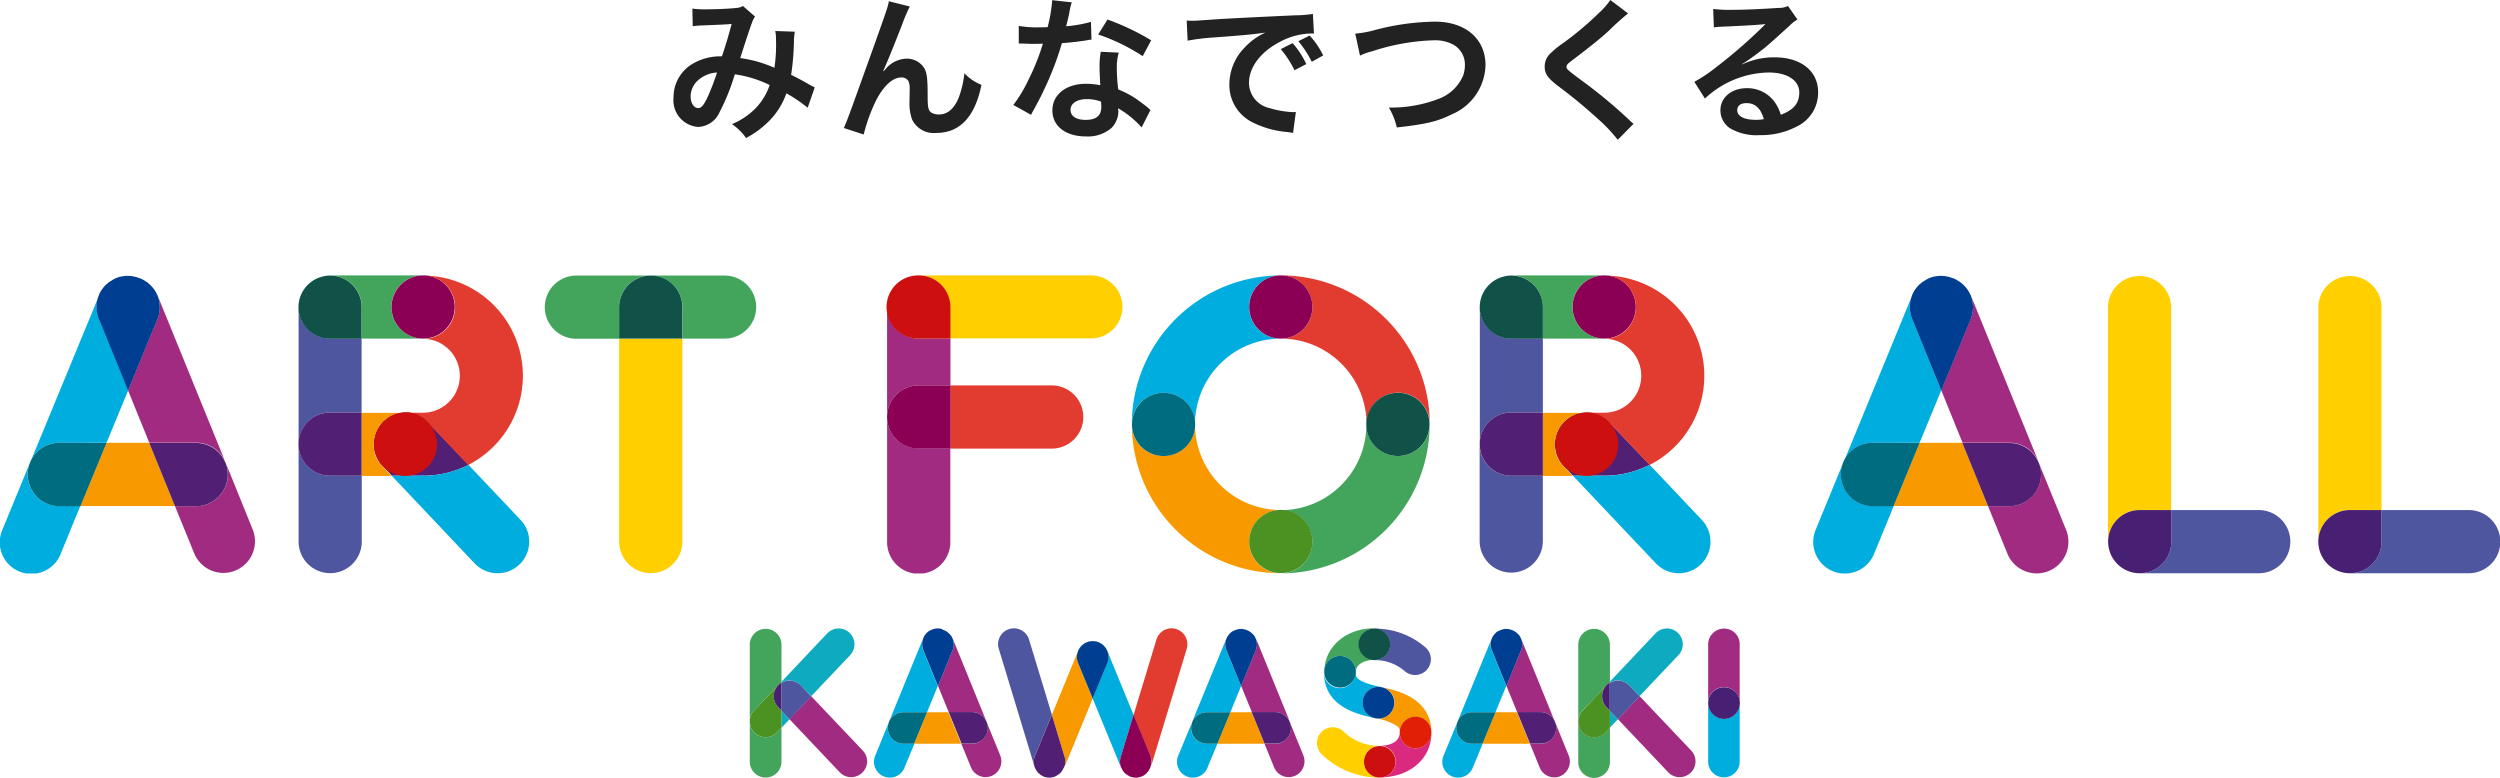
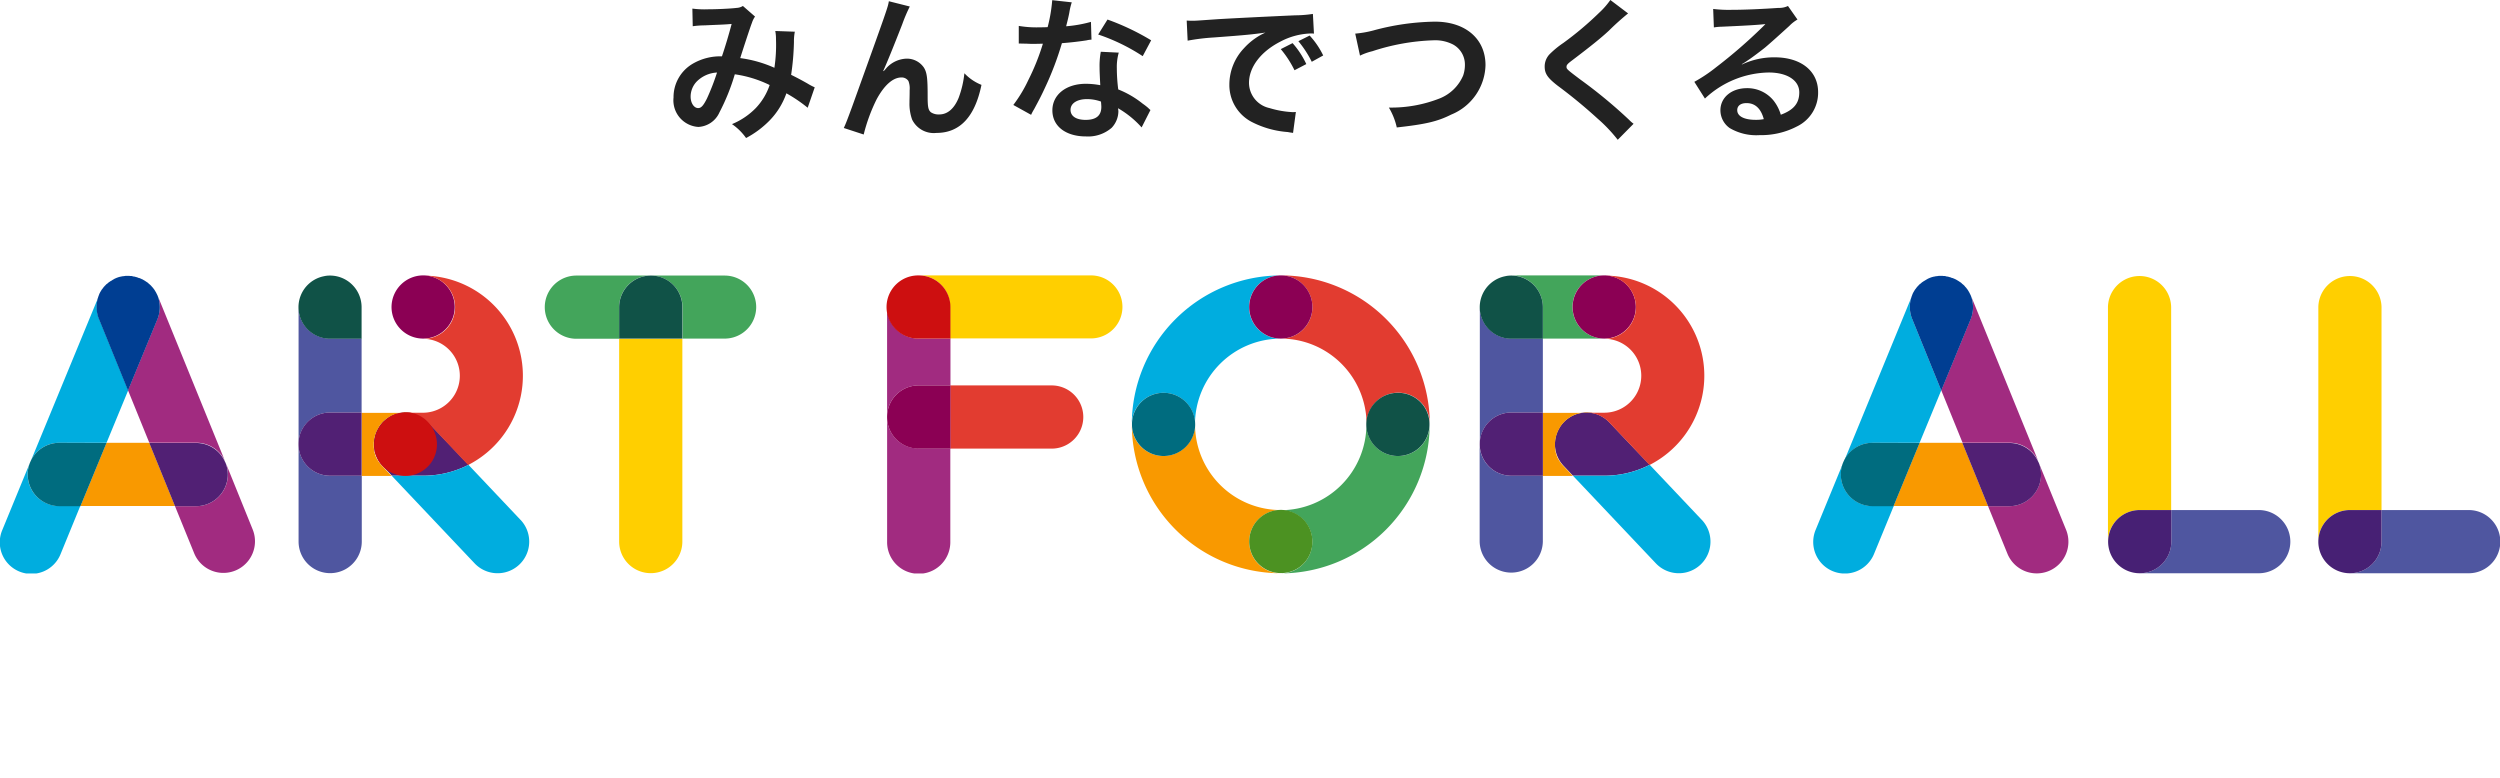
<svg xmlns="http://www.w3.org/2000/svg" width="259.634" height="80.77" viewBox="0 0 259.634 80.77">
  <defs>
    <clipPath id="clip-path">
      <path id="長方形_468" data-name="長方形 468" d="M0 0h259.634v30.953H0z" />
    </clipPath>
    <clipPath id="clip-path-2">
-       <path id="長方形_469" data-name="長方形 469" d="M0 0h102.804v15.522H0z" />
-     </clipPath>
+       </clipPath>
  </defs>
  <g id="footer_logo" transform="translate(-489 -4869.4)">
    <path id="パス_236" d="M873.591 4872.124a9.786 9.786 0 011.261-.091c1.572-.073 1.956-.073 2.779-.146a52.814 52.814 0 01-1.006 3.364 5.689 5.689 0 00-3.035.768 4.02 4.02 0 00-1.993 3.51 2.767 2.767 0 002.578 3.054 2.54 2.54 0 002.194-1.518 21.767 21.767 0 001.591-3.949 12.073 12.073 0 013.62 1.115 6.457 6.457 0 01-1.426 2.377 7.4 7.4 0 01-2.487 1.682 5.774 5.774 0 011.463 1.444 9.8 9.8 0 002.432-1.81 7.618 7.618 0 001.755-2.834 15.214 15.214 0 012.212 1.5l.731-2.121a5.621 5.621 0 01-.731-.384 31.408 31.408 0 00-1.719-.914 26.672 26.672 0 00.292-3.4 5.374 5.374 0 01.091-1.079l-2.029-.073a4.422 4.422 0 01.073.859 16.018 16.018 0 01-.165 2.962 12.689 12.689 0 00-3.547-1.005c.146-.494 1.115-3.456 1.207-3.639a2.327 2.327 0 01.329-.676l-1.261-1.1a1.312 1.312 0 01-.64.2c-.585.073-2.029.146-2.98.146a9.712 9.712 0 01-1.627-.073zm2.523 4.809a24.037 24.037 0 01-1.042 2.688c-.366.731-.6 1.005-.914 1.005-.439 0-.786-.53-.786-1.188a2.286 2.286 0 01.6-1.536 3.186 3.186 0 012.142-.969zm17.259-.165c.347-.75 1.06-2.5 1.975-4.845a16.505 16.505 0 01.786-1.847l-2.176-.548c-.11.658-.11.658-3.8 10.915-.512 1.389-.658 1.773-.878 2.249l2.066.677a17.741 17.741 0 011.353-3.675c.786-1.444 1.682-2.249 2.56-2.249a.833.833 0 01.731.366 2.109 2.109 0 01.128.951c0 .165 0 .548-.018 1.115v.165a4.867 4.867 0 00.274 1.773 2.5 2.5 0 002.523 1.39c2.432 0 4-1.664 4.68-4.991a4.937 4.937 0 01-1.773-1.207 10.24 10.24 0 01-.6 2.56c-.457 1.115-1.152 1.718-2.011 1.718a1.441 1.441 0 01-.859-.219c-.293-.238-.347-.567-.347-1.719 0-1.847-.073-2.432-.4-2.943a2.137 2.137 0 00-1.792-.914 2.962 2.962 0 00-2.066.951 3.876 3.876 0 01-.311.347zm17.552-7.35a15.964 15.964 0 01-.475 2.8c-.347.019-.622.019-.823.019a10.908 10.908 0 01-2.176-.146v1.828l.859.019c.329.018.439.018.64.018s.293 0 1.006-.018a23.389 23.389 0 01-1.517 3.785 14.2 14.2 0 01-1.554 2.578l1.847 1.024a5.028 5.028 0 01.311-.585c.6-1.115.75-1.408 1.115-2.194a31.814 31.814 0 001.773-4.662c.987-.073 1.975-.2 2.56-.292a2.433 2.433 0 01.512-.073l-.055-1.847a13.6 13.6 0 01-2.578.457c.183-.713.256-1.024.329-1.408a7.114 7.114 0 01.256-1.079zm10.275 4.168a25.165 25.165 0 00-4.534-2.157l-.969 1.554a20.043 20.043 0 014.626 2.249zm-.073 7.24a2.9 2.9 0 01-.238-.219 6.526 6.526 0 00-.567-.439 9.841 9.841 0 00-2.541-1.481 17.687 17.687 0 01-.146-2.194 5.448 5.448 0 01.2-1.627l-1.865-.091a8.034 8.034 0 00-.128 1.627c0 .475.037 1.115.073 1.846a8.179 8.179 0 00-1.5-.146c-2.048 0-3.474 1.133-3.474 2.761 0 1.646 1.389 2.706 3.492 2.706a3.736 3.736 0 002.669-.9 2.54 2.54 0 00.695-1.7c0-.073-.018-.183-.037-.329a9.919 9.919 0 012.45 1.993zm-5.138-.877s.037.384.037.548c0 .9-.53 1.353-1.627 1.353-.987 0-1.572-.384-1.572-1.042 0-.676.676-1.115 1.719-1.115a4.3 4.3 0 011.443.256zm9-6.326a21.784 21.784 0 012.669-.329c3.492-.256 4.114-.329 5.412-.512a6.754 6.754 0 00-2.23 1.627 5.5 5.5 0 00-1.518 3.767 4.313 4.313 0 002.3 3.876 9.7 9.7 0 003.766 1.061c.274.055.347.055.548.091l.293-2.176a3.211 3.211 0 01-.329.018 9.8 9.8 0 01-2.4-.42 2.7 2.7 0 01-2.139-2.614c0-1.627 1.207-3.236 3.236-4.278a7.193 7.193 0 013.181-.859 2.01 2.01 0 01.329.018l-.11-2.048a12.386 12.386 0 01-1.847.146c-4.443.2-7.112.347-8.008.4-2.359.165-2.359.165-2.651.165-.073 0-.256 0-.6-.019zm9.672.878a10.75 10.75 0 011.426 2.194l1.225-.64a8.941 8.941 0 00-1.426-2.176zm4.406.658a8.427 8.427 0 00-1.408-2.066l-1.17.585a11 11 0 011.39 2.139zm3.821.018a6.282 6.282 0 011.28-.457 22.56 22.56 0 016.326-1.134 4.057 4.057 0 012.066.439 2.369 2.369 0 011.225 2.084 3.424 3.424 0 01-.183 1.134 4.43 4.43 0 01-2.432 2.377 13.731 13.731 0 01-5.284.951 6.977 6.977 0 01.823 2.066c2.944-.329 4.187-.6 5.649-1.335a5.7 5.7 0 003.565-5.137c0-2.724-2.066-4.516-5.247-4.516a25.474 25.474 0 00-6.4.914 10.96 10.96 0 01-1.883.329zm26-5.777a8.167 8.167 0 01-1.17 1.334 33.548 33.548 0 01-3.711 3.126 9.649 9.649 0 00-1.408 1.152 1.84 1.84 0 00-.53 1.3c0 .731.292 1.17 1.353 1.993a52.649 52.649 0 014.15 3.419 15.759 15.759 0 012.084 2.194l1.645-1.664a3.276 3.276 0 01-.457-.4 50.416 50.416 0 00-5.064-4.187c-1.408-1.06-1.444-1.1-1.444-1.334 0-.183.11-.311.6-.677 1.883-1.426 3-2.322 3.821-3.09a26.343 26.343 0 011.974-1.773zm13.639 6.673a6.518 6.518 0 00.658-.421c.329-.2 1.481-1.079 1.773-1.316.549-.457 1.719-1.517 2.523-2.249a3.735 3.735 0 01.841-.658l-.987-1.408a2.089 2.089 0 01-.987.2c-1.554.109-3.51.2-4.881.2a13.262 13.262 0 01-1.9-.092l.073 1.92a5.446 5.446 0 01.768-.073c2.907-.128 3.931-.2 4.552-.274l.018.018-.292.292a52 52 0 01-4.808 4.168 15.814 15.814 0 01-2.267 1.518l1.1 1.737a9.912 9.912 0 016.618-2.706c1.938 0 3.181.822 3.181 2.065 0 1.134-.585 1.829-1.92 2.322a4.308 4.308 0 00-.731-1.444 3.5 3.5 0 00-2.779-1.316c-1.609 0-2.761.969-2.761 2.3a2.264 2.264 0 00.969 1.847 5.441 5.441 0 003.108.731 8.037 8.037 0 003.894-.914 3.889 3.889 0 002.176-3.547c0-2.194-1.773-3.62-4.516-3.62a7.848 7.848 0 00-3.364.731zm2.3 5.7a4.246 4.246 0 01-.841.073c-1.188 0-1.92-.366-1.92-1.006 0-.457.366-.731.951-.731.911-.009 1.515.571 1.807 1.668z" transform="translate(-312.648)" fill="#222" />
    <g id="グループ_85" transform="translate(489 4898)">
      <path id="パス_104" d="M48.406 215.9l-2.706 6.564h9.818l-2.669-6.564z" transform="translate(-37.345 -198.513)" fill="#f99900" />
      <g id="グループ_62">
        <g id="グループ_233" data-name="グループ 233">
          <g id="グループ_61" clip-path="url(#clip-path)">
            <path id="パス_105" d="M75.753 134.4l-3.053 7.4 2.212 5.448h4.882a3.276 3.276 0 013.017 1.993l-7.057-17.332v-.009a3.3 3.3 0 010 2.5" transform="translate(-59.408 -129.871)" fill="#a12b80" />
            <path id="パス_106" d="M107.481 234l-2.834-7a3.3 3.3 0 01-3.035 4.552H99.4l2.011 4.936a3.28 3.28 0 006.07-2.486" transform="translate(-81.227 -207.584)" fill="#a12b80" />
            <path id="パス_107" d="M92.954 219.273a3.309 3.309 0 00-.256-1.262l-.018-.018A3.276 3.276 0 0089.663 216H84.8l2.669 6.564h2.212a3.3 3.3 0 003.273-3.291" transform="translate(-69.296 -198.595)" fill="#512074" />
            <path id="パス_108" d="M2.9 228.262A3.309 3.309 0 013.153 227l-2.87 6.984a3.275 3.275 0 106.052 2.5l2.029-4.955H6.169a3.269 3.269 0 01-3.269-3.267" transform="translate(-.026 -207.584)" fill="#00addf" />
            <path id="パス_109" d="M20.3 147.176h4.9l2.249-5.448-3.019-7.428a3.219 3.219 0 01.018-2.5v.018L17.3 149.15a3.244 3.244 0 013-1.975" transform="translate(-14.137 -129.789)" fill="#00addf" />
            <path id="パス_110" d="M19.006 215.9a3.276 3.276 0 00-3.017 1.993l-.018.037a3.3 3.3 0 003.035 4.552H21.2l2.706-6.564z" transform="translate(-12.845 -198.513)" fill="#006c7f" />
            <path id="パス_111" d="M55.1 125.5l3.017 7.423 3.053-7.4a3.3 3.3 0 000-2.5l-.11-.219c-.018-.018-.018-.055-.037-.073l-.165-.274c-.037-.055-.073-.091-.11-.146a.58.58 0 00-.091-.11.8.8 0 01-.11-.128l-.11-.11a.485.485 0 00-.11-.091.844.844 0 01-.128-.128c-.037-.018-.073-.055-.11-.073l-.165-.11-.274-.165c-.037-.018-.055-.037-.091-.037a.98.98 0 00-.2-.091.264.264 0 00-.128-.037c-.055-.018-.128-.055-.183-.073s-.11-.018-.146-.037a.534.534 0 00-.165-.037.534.534 0 01-.165-.037.4.4 0 00-.146-.018.686.686 0 01-.183-.018h-.311a.4.4 0 00-.146.018c-.055 0-.11.018-.165.018s-.091.018-.146.018a.649.649 0 01-.183.037 1.163 1.163 0 01-.128.037c-.073.018-.146.055-.219.073-.018.018-.055.018-.073.037a1.117 1.117 0 00-.256.128l-.037.018-.274.165c-.037.018-.073.055-.11.073a1.014 1.014 0 00-.146.11.485.485 0 01-.11.091.683.683 0 00-.128.11c-.037.037-.055.073-.091.091-.037.055-.091.091-.128.146-.018.037-.055.055-.073.091a1 1 0 01-.128.165l-.165.274c-.018.018-.018.055-.037.073a1.119 1.119 0 00-.091.219 3.3 3.3 0 000 2.5" transform="translate(-44.822 -120.963)" fill="#003e92" />
            <path id="パス_112" d="M1078.306 215.9l-2.706 6.564h9.818l-2.669-6.564z" transform="translate(-878.95 -198.513)" fill="#f99900" />
            <path id="パス_113" d="M1105.753 134.4l-3.053 7.4 2.212 5.448h4.882a3.276 3.276 0 013.017 1.993l-7.057-17.332v-.009a3.3 3.3 0 010 2.5" transform="translate(-901.095 -129.871)" fill="#a12b80" />
            <path id="パス_114" d="M1137.4 234l-2.852-7a3.3 3.3 0 01-3.035 4.552h-2.213l2.011 4.936A3.288 3.288 0 001137.4 234" transform="translate(-922.832 -207.584)" fill="#a12b80" />
            <path id="パス_115" d="M1122.873 219.273a3.309 3.309 0 00-.256-1.262l-.018-.018a3.277 3.277 0 00-3.017-1.993h-4.882l2.669 6.564h2.212a3.3 3.3 0 003.291-3.291" transform="translate(-910.901 -198.595)" fill="#512074" />
            <path id="パス_116" d="M1032.9 228.262a3.309 3.309 0 01.256-1.262l-2.87 6.984a3.28 3.28 0 106.07 2.486l2.029-4.936h-2.194a3.273 3.273 0 01-3.291-3.273" transform="translate(-841.714 -207.584)" fill="#00addf" />
            <path id="パス_117" d="M1050.28 147.176h4.9l2.249-5.448-3.017-7.423a3.218 3.218 0 01.018-2.5v.018l-7.13 17.35a3.226 3.226 0 012.98-1.993" transform="translate(-855.824 -129.789)" fill="#00addf" />
            <path id="パス_118" d="M1048.906 215.9a3.276 3.276 0 00-3.017 1.993l-.018.037a3.3 3.3 0 003.035 4.552h2.194l2.706-6.564z" transform="translate(-854.45 -198.513)" fill="#006c7f" />
            <path id="パス_119" d="M1085.1 125.5l3.017 7.423 3.053-7.4a3.3 3.3 0 000-2.5l-.11-.219c-.018-.018-.018-.055-.037-.073l-.165-.274c-.036-.055-.073-.091-.11-.146a.58.58 0 00-.091-.11.789.789 0 01-.11-.128.617.617 0 00-.11-.11.485.485 0 00-.11-.091.839.839 0 01-.128-.128c-.037-.018-.073-.055-.11-.073l-.165-.11-.274-.165c-.036-.018-.055-.037-.091-.037a.983.983 0 00-.2-.091.264.264 0 00-.128-.037c-.055-.018-.128-.055-.183-.073s-.11-.018-.146-.037a.535.535 0 00-.165-.037.533.533 0 01-.165-.037.4.4 0 00-.146-.018.686.686 0 01-.183-.018h-.311a.4.4 0 00-.146.018c-.055 0-.11.018-.165.018s-.091.018-.146.018a.649.649 0 01-.183.037 1.16 1.16 0 01-.128.037c-.073.018-.146.055-.219.073-.018.018-.055.018-.073.037a1.117 1.117 0 00-.256.128c-.018 0-.018.018-.037.018l-.274.165c-.037.018-.073.055-.11.073a1.012 1.012 0 00-.146.11.485.485 0 01-.11.091.683.683 0 00-.128.11c-.037.037-.055.073-.091.091-.036.055-.091.091-.128.146-.018.037-.055.055-.073.091a1.011 1.011 0 01-.128.165l-.165.274c-.018.018-.018.055-.036.073a1.117 1.117 0 00-.091.219 3.3 3.3 0 000 2.5" transform="translate(-886.509 -120.963)" fill="#003e92" />
            <path id="パス_120" d="M539.754 120.8H521.8a3.269 3.269 0 013.273 3.273v3.273h14.681a3.273 3.273 0 000-6.545" transform="translate(-426.4 -120.8)" fill="#ffcf00" />
            <path id="パス_121" d="M550.331 189.864a3.282 3.282 0 000-6.564H539.8v6.564h10.531z" transform="translate(-441.109 -171.873)" fill="#e23c30" />
            <path id="パス_122" d="M503.9 201.2v12.963a3.282 3.282 0 006.564.091v-9.781h-3.273a3.25 3.25 0 01-3.291-3.273" transform="translate(-411.77 -186.501)" fill="#a12b80" />
            <path id="パス_123" d="M503.9 138.7v11.427a3.273 3.273 0 013.291-3.273h3.291v-4.863h-3.291a3.289 3.289 0 01-3.291-3.291" transform="translate(-411.773 -135.427)" fill="#a12b80" />
            <path id="パス_124" d="M506.924 120.8a3.282 3.282 0 10-.091 6.564h3.4v-3.273a3.3 3.3 0 00-3.309-3.291" transform="translate(-411.525 -120.797)" fill="#cd0f10" />
            <path id="パス_125" d="M503.9 186.591a3.273 3.273 0 003.291 3.273h3.291V183.3h-3.291a3.277 3.277 0 00-3.291 3.291" transform="translate(-411.773 -171.873)" fill="#8b0054" />
            <path id="パス_126" d="M351.7 177.862a3.282 3.282 0 006.564 0V156.8H351.7z" transform="translate(-287.399 -150.218)" fill="#ffcf00" />
            <path id="パス_127" d="M320.651 120.9h-7.715a3.282 3.282 0 000 6.564h4.443v-3.273a3.273 3.273 0 013.273-3.291" transform="translate(-253.077 -120.882)" fill="#43a55b" />
            <path id="パス_128" d="M377.415 120.9H369.7a3.3 3.3 0 013.291 3.273v3.273h4.443a3.273 3.273 0 00-.018-6.545" transform="translate(-302.108 -120.882)" fill="#43a55b" />
            <path id="パス_129" d="M354.991 120.9a3.3 3.3 0 00-3.291 3.273v3.273h6.564v-3.273a3.269 3.269 0 00-3.273-3.273" transform="translate(-287.399 -120.882)" fill="#105247" />
            <path id="パス_130" d="M1227.723 254.1h-9.032v3.273a3.289 3.289 0 01-3.291 3.291h12.323a3.282 3.282 0 00.091-6.564h-.091" transform="translate(-993.191 -229.729)" fill="#4f56a0" />
            <path id="パス_131" d="M1200.691 145.415h3.273v-21.08a3.282 3.282 0 00-6.563 0v24.353a3.3 3.3 0 013.291-3.273" transform="translate(-978.482 -121.044)" fill="#ffcf00" />
            <path id="パス_132" d="M1204.063 257.373V254.1h-3.291a3.282 3.282 0 103.291 3.273" transform="translate(-978.563 -229.729)" fill="#472074" />
            <path id="パス_133" d="M1347.123 254.1h-9.032v3.273a3.289 3.289 0 01-3.291 3.291h12.3a3.282 3.282 0 00.091-6.564h-.073" transform="translate(-1090.761 -229.729)" fill="#4f56a0" />
            <path id="パス_134" d="M1320.173 145.415h3.291v-21.08a3.282 3.282 0 00-6.563 0v24.353a3.269 3.269 0 013.273-3.273" transform="translate(-1076.134 -121.044)" fill="#ffcf00" />
            <path id="パス_135" d="M1323.545 257.373V254.1h-3.273a3.282 3.282 0 103.273 3.273" transform="translate(-1076.215 -229.729)" fill="#472074" />
            <path id="パス_136" d="M646.191 132.995a3.269 3.269 0 013.273 3.273 8.915 8.915 0 018.9-8.9 3.282 3.282 0 010-6.564 15.5 15.5 0 00-15.464 15.463 3.3 3.3 0 013.291-3.273" transform="translate(-525.36 -120.8)" fill="#00addf" />
            <path id="パス_137" d="M655.095 217.576a3.269 3.269 0 013.273-3.273 8.915 8.915 0 01-8.9-8.9 3.282 3.282 0 01-6.564 0 15.5 15.5 0 0015.467 15.467 3.273 3.273 0 01-3.273-3.291" transform="translate(-525.36 -189.933)" fill="#f99900" />
            <path id="パス_138" d="M646.273 194.063a3.282 3.282 0 10-3.273-3.291 3.285 3.285 0 003.273 3.291" transform="translate(-525.441 -175.305)" fill="#006c7f" />
            <path id="パス_139" d="M739.676 208.773a3.269 3.269 0 01-3.276-3.273 8.915 8.915 0 01-8.9 8.9 3.282 3.282 0 010 6.564 15.5 15.5 0 0015.467-15.464 3.285 3.285 0 01-3.291 3.273" transform="translate(-594.492 -190.014)" fill="#43a55b" />
            <path id="パス_140" d="M716.163 257.291a3.282 3.282 0 10-3.291 3.273 3.25 3.25 0 003.291-3.273" transform="translate(-579.864 -229.647)" fill="#4c9222" />
            <path id="パス_141" d="M730.873 124.091a3.269 3.269 0 01-3.273 3.273 8.915 8.915 0 018.9 8.9 3.282 3.282 0 016.564 0 15.481 15.481 0 00-15.446-15.464 3.293 3.293 0 013.254 3.291" transform="translate(-594.574 -120.8)" fill="#e23c30" />
            <path id="パス_142" d="M709.6 124.091a3.282 3.282 0 103.273-3.291 3.285 3.285 0 00-3.273 3.291" transform="translate(-579.865 -120.8)" fill="#8b0054" />
            <path id="パス_143" d="M779.391 187.5a3.282 3.282 0 103.273 3.291 3.25 3.25 0 00-3.273-3.291" transform="translate(-634.207 -175.305)" fill="#105247" />
            <path id="パス_144" d="M220.716 202.533l-2.688-2.834a3.383 3.383 0 00-1.463-.9 3.282 3.282 0 00-3.291 5.412l.969 1.024h3.257a10.312 10.312 0 004.717-1.134z" transform="translate(-173.546 -184.433)" fill="#512074" />
            <path id="パス_145" d="M235.883 234.123l-5.412-5.723a10.312 10.312 0 01-4.717 1.134H222.5l8.611 9.1a3.285 3.285 0 004.772-4.516" transform="translate(-181.821 -208.728)" fill="#00addf" />
            <path id="パス_146" d="M169.6 216.7v10.11a3.282 3.282 0 006.564 0v-6.838h-3.273a3.273 3.273 0 01-3.291-3.272" transform="translate(-138.592 -199.167)" fill="#4f56a0" />
            <path id="パス_147" d="M172.873 149.67h3.273v-7.679h-3.273a3.273 3.273 0 01-3.273-3.291v14.242a3.281 3.281 0 013.273-3.273" transform="translate(-138.592 -135.427)" fill="#4f56a0" />
-             <path id="パス_148" d="M190.791 124.091v3.273h6.362a3.282 3.282 0 010-6.564H187.5a3.312 3.312 0 013.291 3.291" transform="translate(-153.22 -120.8)" fill="#43a55b" />
            <path id="パス_149" d="M172.815 127.464h3.273v-3.273a3.285 3.285 0 00-3.273-3.291 2.691 2.691 0 00-.658.073 3.278 3.278 0 00.658 6.49" transform="translate(-138.535 -120.882)" fill="#105247" />
            <path id="パス_150" d="M210.867 198.808a3.068 3.068 0 00-1.079-.128.4.4 0 00-.146.018 1.07 1.07 0 00-.238.037c-.037 0-.091.018-.128.018h-.018c-.073.018-.128.037-.2.055h-.018c-.091.018-.165.055-.256.073-.073.037-.165.073-.238.11a1.513 1.513 0 00-.238.128 3.617 3.617 0 00-.622.457v.018l-.183.183a1.943 1.943 0 00-.165.2 1.524 1.524 0 00-.146.219c-.018.037-.055.091-.073.128a.4.4 0 01-.055.091 3.751 3.751 0 00-.329.9c-.018.055-.018.11-.037.146 0 .055-.018.128-.018.183a.4.4 0 01-.018.146v.476c0 .055.018.091.018.146s.018.091.018.146v.018c0 .037.018.073.018.128v.037c.018.037.018.091.037.128.037.091.055.2.091.293.018.055.037.091.055.146a.547.547 0 00.073.146 2.177 2.177 0 00.165.274.556.556 0 00.091.128.556.556 0 01.091.128.484.484 0 00.091.11c.055.073.128.128.183.2l.914.969H205.4v-6.545h4.534a2.657 2.657 0 01.932.091" transform="translate(-167.847 -184.438)" fill="#f99900" />
            <path id="パス_151" d="M173.035 198.7a3.282 3.282 0 000 6.564h3.273V198.7z" transform="translate(-138.755 -184.458)" fill="#512074" />
            <path id="パス_152" d="M222.4 124.091a3.282 3.282 0 103.273-3.291 3.3 3.3 0 00-3.273 3.291" transform="translate(-181.739 -120.8)" fill="#8b0054" />
            <path id="パス_153" d="M231.965 120.9a3.282 3.282 0 11.091 6.564h-.11a3.839 3.839 0 110 7.679H230.1a3.069 3.069 0 01.914.128 3.281 3.281 0 011.463.9l2.687 2.829 1.481 1.572a10.4 10.4 0 00-4.68-19.672" transform="translate(-188.031 -120.879)" fill="#e23c30" />
            <path id="パス_154" d="M219.027 201.909a3.271 3.271 0 01-5.595 2.322c-.055-.073-.128-.128-.183-.2-.037-.037-.055-.073-.091-.11a.328.328 0 01-.091-.128.774.774 0 00-.091-.128 2 2 0 01-.146-.274c-.018-.055-.055-.091-.073-.146s-.037-.091-.055-.146c-.037-.091-.073-.2-.11-.293-.018-.037-.018-.091-.037-.128v-.037l-.018-.128v-.018c0-.055-.018-.091-.018-.146s-.018-.091-.018-.146v-.476a.4.4 0 01.018-.146c0-.055.018-.128.018-.183a.43.43 0 01.037-.146 2.649 2.649 0 01.329-.9l.055-.11c.018-.037.055-.091.073-.128.055-.073.091-.146.146-.219s.11-.128.165-.2a.866.866 0 01.183-.183 3.991 3.991 0 01.622-.475c.073-.037.146-.091.238-.128s.165-.073.238-.11a1.048 1.048 0 01.256-.073h.018c.073-.018.128-.037.2-.055h.018a.311.311 0 01.128-.018c.073-.018.165-.018.238-.037a.4.4 0 00.146-.018h.165a3.07 3.07 0 01.914.128 3.366 3.366 0 012.322 3.181" transform="translate(-173.649 -184.376)" fill="#cd0f10" />
            <path id="パス_155" d="M891.615 202.533l-2.688-2.834a3.383 3.383 0 00-1.463-.9 3.282 3.282 0 00-3.291 5.412l.969 1.024h3.258a10.312 10.312 0 004.717-1.134z" transform="translate(-721.786 -184.433)" fill="#512074" />
            <path id="パス_156" d="M906.883 234.123l-5.412-5.723a10.312 10.312 0 01-4.717 1.134H893.5l8.611 9.1a3.285 3.285 0 104.772-4.516" transform="translate(-730.143 -208.728)" fill="#00addf" />
            <path id="パス_157" d="M840.5 216.7v10.11a3.282 3.282 0 006.563 0v-6.838h-3.273a3.285 3.285 0 01-3.29-3.272" transform="translate(-686.833 -199.167)" fill="#4f56a0" />
            <path id="パス_158" d="M843.872 149.67h3.273v-7.679h-3.273a3.273 3.273 0 01-3.272-3.291v14.242a3.269 3.269 0 013.273-3.273" transform="translate(-686.914 -135.427)" fill="#4f56a0" />
            <path id="パス_159" d="M861.691 124.091v3.273h6.362a3.282 3.282 0 010-6.564H858.4a3.3 3.3 0 013.291 3.291" transform="translate(-701.46 -120.8)" fill="#43a55b" />
            <path id="パス_160" d="M843.815 127.464h3.273v-3.273a3.285 3.285 0 00-3.273-3.291 2.691 2.691 0 00-.658.073 3.278 3.278 0 00.658 6.49" transform="translate(-686.857 -120.882)" fill="#105247" />
            <path id="パス_161" d="M881.785 198.808a3.068 3.068 0 00-1.079-.128.4.4 0 00-.146.018 1.07 1.07 0 00-.238.037c-.037 0-.091.018-.128.018h-.018c-.073.018-.128.037-.2.055h-.018c-.091.018-.165.055-.256.073-.073.037-.165.073-.238.11a1.513 1.513 0 00-.238.128 3.618 3.618 0 00-.622.457v.018l-.183.183a1.951 1.951 0 00-.165.2 1.528 1.528 0 00-.146.219c-.018.037-.055.091-.073.128a.4.4 0 01-.055.091 3.752 3.752 0 00-.329.9c-.018.055-.018.11-.037.146 0 .055-.018.128-.018.183a.4.4 0 01-.018.146v.476c0 .055.018.091.018.146s.018.091.018.146v.018c0 .037.018.073.018.128v.037c.018.037.018.091.037.128.037.091.055.2.091.293.018.055.036.091.055.146a.548.548 0 00.073.146 2.181 2.181 0 00.165.274.557.557 0 00.091.128.557.557 0 01.091.128.482.482 0 00.091.11c.055.073.128.128.183.2l.914.969H876.3v-6.545h4.534a2.761 2.761 0 01.951.091" transform="translate(-716.088 -184.438)" fill="#f99900" />
            <path id="パス_162" d="M844.035 198.7a3.282 3.282 0 000 6.564h3.273V198.7z" transform="translate(-687.077 -184.458)" fill="#512074" />
            <path id="パス_163" d="M893.3 124.091a3.282 3.282 0 103.273-3.291 3.285 3.285 0 00-3.273 3.291" transform="translate(-729.979 -120.8)" fill="#8b0054" />
            <path id="パス_164" d="M903.047 120.9a3.282 3.282 0 010 6.564 3.839 3.839 0 110 7.679H901.2a3.069 3.069 0 01.914.128 3.28 3.28 0 011.463.9l2.687 2.829 1.481 1.572a10.4 10.4 0 00-4.7-19.672" transform="translate(-736.435 -120.882)" fill="#e23c30" />
-             <path id="パス_165" d="M890.109 201.991a3.271 3.271 0 01-5.595 2.322c-.055-.073-.128-.128-.183-.2-.037-.037-.055-.073-.091-.11a.328.328 0 01-.091-.128.328.328 0 00-.091-.128 2 2 0 01-.146-.274c-.018-.055-.055-.091-.073-.146s-.037-.091-.055-.146a1.8 1.8 0 01-.091-.293c-.018-.037-.018-.091-.037-.128v-.037l-.018-.128v-.018c0-.055-.018-.091-.018-.146s-.018-.091-.018-.146v-.476a.4.4 0 01.018-.146c0-.055.018-.128.018-.183a.43.43 0 01.037-.146 2.649 2.649 0 01.329-.9.4.4 0 01.055-.091.794.794 0 00.073-.128c.055-.073.091-.146.146-.219s.11-.128.165-.2a.866.866 0 01.183-.183 3.993 3.993 0 01.622-.475c.073-.037.146-.091.238-.128s.165-.073.238-.11a1.047 1.047 0 01.256-.073h.02c.073-.018.128-.037.2-.055h.018a.311.311 0 01.128-.018c.073-.018.165-.018.238-.037a.4.4 0 00.146-.018h.165a3.069 3.069 0 01.914.128 3.356 3.356 0 012.3 3.163" transform="translate(-722.053 -184.458)" fill="#cd0f10" />
          </g>
        </g>
      </g>
    </g>
    <g id="グループ_86" transform="translate(566.885 4934.648)">
      <g id="グループ_234" data-name="グループ 234">
        <g id="グループ_64" clip-path="url(#clip-path-2)">
          <path id="パス_166" d="M473.764 288.78l1.755-4.26-2.377-7.825a1.643 1.643 0 00-3.145.951l3.711 12.231a1.626 1.626 0 01.055-1.1" transform="translate(-444.164 -275.543)" fill="#4f56a0" />
          <path id="パス_167" d="M503.224 288.5l-2.724 6.637 1.335 4.406a1.615 1.615 0 01-.055 1.1l2.962-7.2-1.517-3.693a1.627 1.627 0 010-1.243" transform="translate(-469.145 -286.142)" fill="#f99900" />
          <path id="パス_168" d="M493.429 329.206l-1.335-4.406-1.755 4.26a1.621 1.621 0 00-.055 1.1l.018.037c.018.037.018.073.037.11 0 .018.018.018.018.037a.4.4 0 00.055.091c0 .018.018.018.018.037.018.037.037.055.055.091l.018.037a.321.321 0 00.073.091c0 .018.018.018.018.037.037.037.055.073.091.091l.018.018a.486.486 0 00.11.091c.018.018.037.018.037.037.018.018.055.037.073.055s.037.018.055.037.055.037.073.055l.037.018a.458.458 0 01.128.073h.018a.264.264 0 00.128.037l.037.018a.792.792 0 01.091.018l.055.018c.037 0 .073.018.11.018h.311a.232.232 0 00.11-.018h.018c.073-.018.165-.037.238-.055a.893.893 0 00.128-.055l.037-.018a.4.4 0 00.091-.055c.018 0 .018-.018.037-.018.037-.018.073-.055.11-.073l.037-.018c.018-.018.055-.037.073-.055l.037-.037c.037-.018.055-.055.091-.073l.018-.018a.485.485 0 00.091-.11l.018-.018c.018-.037.055-.073.073-.11 0-.018.018-.018.018-.037.018-.037.037-.055.055-.091l.018-.037.055-.11.018-.018a1.381 1.381 0 00.091-1.079" transform="translate(-460.74 -315.805)" fill="#512074" />
          <path id="パス_169" d="M519.824 294.98l1.335-4.406-2.724-6.637a1.634 1.634 0 00-2.139-.9 1.655 1.655 0 00-.9.9 1.64 1.64 0 013.035 1.243l-1.518 3.693 2.962 7.2a1.621 1.621 0 01-.055-1.1" transform="translate(-481.321 -281.579)" fill="#00addf" />
          <path id="パス_170" d="M516.987 283.042a1.634 1.634 0 00-2.139.9 1.627 1.627 0 000 1.243l1.517 3.693 1.517-3.675a1.655 1.655 0 00-.9-2.157" transform="translate(-480.769 -281.579)" fill="#003e92" />
          <path id="パス_171" d="M551.324 275.691a1.649 1.649 0 00-2.048 1.1l-2.377 7.843 1.755 4.26a1.615 1.615 0 01.055 1.1l3.711-12.231a1.66 1.66 0 00-1.1-2.066" transform="translate(-507.062 -275.618)" fill="#e23c30" />
          <path id="パス_172" d="M542.375 328.96l-1.755-4.26-1.335 4.406a1.616 1.616 0 00.055 1.1.018.018 0 00.018.018l.055.11c0 .018.018.018.018.037a.4.4 0 00.055.091l.018.037c.018.037.055.073.073.11l.018.018c.037.037.055.073.091.11l.018.018a.4.4 0 00.091.073l.037.037c.018.018.055.037.073.055.018 0 .018.018.037.018.037.018.073.055.11.073l.037.018a.4.4 0 01.091.055l.037.018c.037.018.091.037.128.055.073.018.165.037.238.055a.232.232 0 01.11.018H541a.232.232 0 00.11-.018.067.067 0 00.055-.018.794.794 0 00.091-.018l.055-.018a1.172 1.172 0 01.128-.037h.018a.9.9 0 00.128-.055l.037-.018a.253.253 0 00.073-.055l.055-.037c.018-.018.055-.037.073-.055l.055-.037c.037-.037.073-.055.091-.091l.018-.018c.037-.037.055-.073.091-.091l.018-.037a.32.32 0 01.073-.091l.018-.037c.018-.037.037-.055.055-.091l.018-.037a.4.4 0 01.055-.091c0-.018.018-.018.018-.037a.26.26 0 00.037-.11c0-.018 0-.018.018-.037a1.717 1.717 0 00-.018-1.134" transform="translate(-500.781 -315.723)" fill="#8b0054" />
          <path id="パス_173" d="M423.553 323.3l-1.353 3.273h4.9l-1.335-3.273z" transform="translate(-405.16 -314.579)" fill="#f99900" />
          <path id="パス_174" d="M437.318 282.543l-1.517 3.693 1.115 2.724h2.432a1.634 1.634 0 011.5 1.006l-3.529-8.666a1.627 1.627 0 010 1.243" transform="translate(-416.274 -280.258)" fill="#a12b80" />
          <path id="パス_175" d="M453.141 332.292l-1.426-3.492a1.641 1.641 0 01-.878 2.139 1.54 1.54 0 01-.64.128h-1.1l1.006 2.468a1.64 1.64 0 003.035-1.243" transform="translate(-427.142 -319.074)" fill="#a12b80" />
          <path id="パス_176" d="M445.959 324.845a1.4 1.4 0 00-.128-.622v-.018a1.653 1.653 0 00-1.5-1.006H441.9l1.335 3.273h1.1a1.608 1.608 0 001.627-1.627" transform="translate(-421.259 -314.497)" fill="#512074" />
          <path id="パス_177" d="M400.88 329.422a1.4 1.4 0 01.128-.622l-1.426 3.492a1.642 1.642 0 003.017 1.3c0-.018.018-.037.018-.055l1.024-2.468h-1.1a1.643 1.643 0 01-1.664-1.645" transform="translate(-386.564 -319.074)" fill="#00addf" />
          <path id="パス_178" d="M409.5 288.979h2.45l1.115-2.724-1.517-3.711a1.627 1.627 0 010-1.243L408 289.966a1.617 1.617 0 011.5-.987" transform="translate(-393.557 -280.258)" fill="#00addf" />
          <path id="パス_179" d="M408.94 323.3a1.617 1.617 0 00-1.5.987v.018a1.641 1.641 0 00.878 2.139 1.516 1.516 0 00.622.128h1.1l1.353-3.273z" transform="translate(-392.997 -314.579)" fill="#006c7f" />
          <path id="パス_180" d="M426.948 277.967l1.517 3.711 1.517-3.693a1.627 1.627 0 000-1.243l-.055-.11c0-.018-.018-.018-.018-.037a.8.8 0 00-.073-.128c-.018-.018-.037-.055-.055-.073l-.055-.055-.055-.055-.055-.055-.055-.055-.055-.055c-.018-.018-.037-.018-.055-.037s-.055-.037-.073-.055a.459.459 0 00-.128-.073.064.064 0 01-.037-.018l-.11-.055c-.018 0-.037-.018-.055-.018a.309.309 0 01-.091-.037l-.091-.073c-.018 0-.055-.018-.073-.018a.165.165 0 01-.091-.018c-.037-.018-.055 0-.073-.018h-.329a.165.165 0 00-.091.018c-.037 0-.055 0-.073.018a.791.791 0 01-.091.018c-.037 0-.037.018-.055.018-.037.018-.073.018-.11.037l-.037.018a.891.891 0 00-.128.055h-.015c-.055.018-.091.055-.146.073-.018.018-.037.018-.055.037s-.055.037-.073.055c-.037.018-.037.037-.055.055a.252.252 0 01-.073.055c-.018.018-.037.037-.037.055-.018.018-.037.055-.073.073s-.018.037-.037.055-.037.055-.055.073a.46.46 0 00-.073.128c0 .018-.018.018-.018.037l-.055.11a1.72 1.72 0 000 1.28" transform="translate(-408.94 -275.682)" fill="#003e92" />
          <path id="パス_181" d="M595.853 323.3l-1.353 3.273h4.9l-1.335-3.273z" transform="translate(-545.959 -314.579)" fill="#f99900" />
          <path id="パス_182" d="M609.517 282.543L608 286.236l1.115 2.724h2.432a1.679 1.679 0 011.517 1.006l-3.529-8.666a1.715 1.715 0 01-.018 1.243" transform="translate(-556.991 -280.258)" fill="#a12b80" />
-           <path id="パス_183" d="M625.341 332.292l-1.426-3.492a1.641 1.641 0 01-.878 2.139 1.54 1.54 0 01-.64.128h-1.1l1.006 2.468a1.64 1.64 0 003.035-1.243" transform="translate(-567.859 -319.074)" fill="#a12b80" />
+           <path id="パス_183" d="M625.341 332.292l-1.426-3.492a1.641 1.641 0 01-.878 2.139 1.54 1.54 0 01-.64.128l1.006 2.468a1.64 1.64 0 003.035-1.243" transform="translate(-567.859 -319.074)" fill="#a12b80" />
          <path id="パス_184" d="M618.077 324.845a1.4 1.4 0 00-.128-.622v-.018a1.653 1.653 0 00-1.5-1.006H614l1.335 3.273h1.1a1.612 1.612 0 001.645-1.627" transform="translate(-561.894 -314.497)" fill="#512074" />
          <path id="パス_185" d="M573 329.422a1.4 1.4 0 01.128-.622l-1.444 3.492a1.642 1.642 0 103.017 1.3c0-.018.018-.037.018-.055l1.024-2.468h-1.1a1.639 1.639 0 01-1.643-1.647" transform="translate(-527.199 -319.074)" fill="#00addf" />
          <path id="パス_186" d="M581.717 288.979h2.45l1.115-2.724-1.517-3.711a1.627 1.627 0 010-1.243l-3.565 8.666a1.643 1.643 0 011.517-.987" transform="translate(-534.274 -280.258)" fill="#00addf" />
          <path id="パス_187" d="M581.24 323.3a1.617 1.617 0 00-1.5.987v.018a1.641 1.641 0 00.878 2.139 1.516 1.516 0 00.622.128h1.1l1.353-3.273z" transform="translate(-533.796 -314.579)" fill="#006c7f" />
          <path id="パス_188" d="M599.148 278.212l1.518 3.711 1.517-3.693a1.627 1.627 0 000-1.243l-.055-.11c0-.018-.018-.018-.018-.037a.8.8 0 00-.073-.128c-.018-.018-.037-.055-.055-.073l-.055-.055-.055-.055-.055-.055-.055-.055a.252.252 0 00-.073-.055c-.018-.018-.037-.018-.055-.037s-.055-.037-.073-.055a.457.457 0 00-.128-.073c-.018 0-.018-.018-.037-.018l-.11-.055-.055-.018c-.037-.018-.055-.018-.091-.037l-.073-.018c-.018 0-.055-.018-.073-.018a.165.165 0 01-.091-.018c-.037-.018-.055 0-.073-.018h-.33a.165.165 0 00-.091.018c-.037 0-.055 0-.073.018a.79.79 0 01-.091.018c-.037 0-.037.018-.055.018-.037.018-.073.018-.11.037l-.037.018a.89.89 0 00-.128.055h-.015c-.055.018-.091.055-.146.073-.018.018-.037.018-.055.037s-.055.037-.073.055c-.037.018-.037.037-.055.055a.252.252 0 01-.073.055c-.018.018-.037.037-.037.055s-.037.055-.073.073-.018.037-.037.055-.037.055-.055.073a.459.459 0 00-.073.128c0 .018-.018.018-.018.037l-.055.11a1.581 1.581 0 000 1.225" transform="translate(-549.657 -275.927)" fill="#003e92" />
          <path id="パス_189" d="M746.453 323.3l-1.353 3.273h4.918l-1.335-3.273z" transform="translate(-669.025 -314.579)" fill="#f99900" />
          <path id="パス_190" d="M760.217 282.625l-1.517 3.693 1.115 2.724h2.413a1.617 1.617 0 011.5.987l-3.51-8.629a1.581 1.581 0 010 1.225" transform="translate(-680.139 -280.34)" fill="#a12b80" />
          <path id="パス_191" d="M776.122 332.292L774.7 328.8a1.641 1.641 0 01-.878 2.139 1.516 1.516 0 01-.622.128h-1.1l1.006 2.468a1.634 1.634 0 002.139.9 1.673 1.673 0 00.878-2.139" transform="translate(-691.089 -319.074)" fill="#a12b80" />
          <path id="パス_192" d="M768.859 324.845a1.4 1.4 0 00-.128-.622v-.018a1.653 1.653 0 00-1.5-1.006H764.8l1.335 3.273h1.1a1.608 1.608 0 001.627-1.627" transform="translate(-685.123 -314.497)" fill="#512074" />
          <path id="パス_193" d="M723.7 329.422a1.4 1.4 0 01.128-.622l-1.444 3.492a1.642 1.642 0 003.017 1.3c0-.018.018-.037.018-.055l1.024-2.468h-1.1a1.639 1.639 0 01-1.645-1.645" transform="translate(-650.347 -319.074)" fill="#00addf" />
          <path id="パス_194" d="M732.4 288.979h2.45l1.115-2.724-1.517-3.711a1.549 1.549 0 01.018-1.243l-3.565 8.666a1.617 1.617 0 011.5-.987" transform="translate(-657.421 -280.258)" fill="#00addf" />
          <path id="パス_195" d="M731.84 323.3a1.617 1.617 0 00-1.5.987v.018a1.641 1.641 0 00.878 2.139 1.516 1.516 0 00.622.128h1.1l1.353-3.273z" transform="translate(-656.862 -314.579)" fill="#006c7f" />
          <path id="パス_196" d="M749.848 278.212l1.517 3.711 1.517-3.693a1.627 1.627 0 000-1.243l-.055-.11c0-.018-.018-.018-.018-.037a.791.791 0 00-.073-.128c-.018-.018-.037-.055-.055-.073l-.055-.055-.055-.055-.055-.055-.055-.055a.252.252 0 00-.073-.055c-.018-.018-.037-.018-.055-.037s-.055-.037-.073-.055a.458.458 0 00-.128-.073.064.064 0 01-.037-.018l-.11-.055-.055-.018c-.037-.018-.055-.018-.091-.037l-.073-.018c-.018 0-.055-.018-.073-.018a.165.165 0 01-.091-.018c-.037 0-.055 0-.073-.018h-.329a.165.165 0 00-.091.018c-.037 0-.055 0-.073.018a.794.794 0 01-.091.018c-.037 0-.037.018-.055.018-.037.018-.073.018-.11.037l-.037.018a.893.893 0 00-.128.055h-.015c-.055.018-.091.055-.146.073-.018.018-.036.018-.055.037s-.055.037-.073.055c-.037.018-.037.037-.055.055a.252.252 0 01-.073.055c-.018.018-.037.037-.037.055s-.037.055-.073.073c-.018.018-.018.037-.037.055s-.037.055-.055.073a.456.456 0 00-.073.128c0 .018-.018.018-.018.037l-.055.11a1.581 1.581 0 000 1.225" transform="translate(-672.805 -275.927)" fill="#003e92" />
          <path id="パス_197" d="M874.945 319.645A1.639 1.639 0 01873.3 318v6.088a1.636 1.636 0 003.273.018V318a1.612 1.612 0 01-1.627 1.645" transform="translate(-773.786 -310.248)" fill="#00addf" />
          <path id="パス_198" d="M874.945 275.8a1.639 1.639 0 00-1.646 1.645v6.07a1.636 1.636 0 113.273-.018v-6.088a1.6 1.6 0 00-1.627-1.609" transform="translate(-773.786 -275.763)" fill="#a12b80" />
          <path id="パス_199" d="M874.945 309.1a1.645 1.645 0 101.645 1.645 1.639 1.639 0 00-1.645-1.645" transform="translate(-773.786 -302.975)" fill="#472074" />
          <path id="パス_200" d="M801.144 287.161a1.642 1.642 0 01-1.188-2.779l2.834-2.98v-3.894a1.646 1.646 0 00-3.291 0v12.176a1.646 1.646 0 103.291.073v-3.583l-.457.475a1.617 1.617 0 01-1.188.512" transform="translate(-713.478 -275.844)" fill="#43a55b" />
          <path id="パス_201" d="M817.4 324.255l.841-.878-.841-.878z" transform="translate(-728.107 -313.925)" fill="#0eabc0" />
          <path id="パス_202" d="M819.429 281.642l1.06 1.115 4.041-4.26a1.642 1.642 0 10-2.377-2.267l-4.754 5.028v.091a1.637 1.637 0 012.029.293" transform="translate(-728.107 -275.7)" fill="#0eabc0" />
-           <path id="パス_203" d="M802.444 308.633a1.644 1.644 0 01.055-2.322 1.115 1.115 0 01.292-.219V306l-2.816 3a1.642 1.642 0 102.377 2.267l.457-.475v-1.773z" transform="translate(-713.498 -300.442)" fill="#4c9222" />
          <path id="パス_204" d="M829.624 319.849l-5.357-5.649-2.267 2.377 5.229 5.521a1.644 1.644 0 002.322.055 1.623 1.623 0 00.073-2.3" transform="translate(-731.866 -307.143)" fill="#a12b80" />
          <path id="パス_205" d="M819.429 305.823a1.637 1.637 0 00-2.029-.274v2.907l.841.878 2.267-2.377z" transform="translate(-728.107 -299.881)" fill="#4f56a0" />
          <path id="パス_206" d="M813.505 309.041l.347.366V306.5a1.114 1.114 0 00-.293.219 1.661 1.661 0 00-.055 2.322" transform="translate(-724.559 -300.851)" fill="#472074" />
          <path id="パス_207" d="M330.544 287.161a1.642 1.642 0 01-1.188-2.779l2.834-2.98v-3.894a1.646 1.646 0 00-3.291 0v12.176a1.646 1.646 0 003.291.073v-3.583l-.457.475a1.617 1.617 0 01-1.188.512" transform="translate(-328.917 -275.844)" fill="#43a55b" />
-           <path id="パス_208" d="M346.9 324.255l.841-.878-.841-.878z" transform="translate(-343.627 -313.925)" fill="#0eabc0" />
          <path id="パス_209" d="M348.929 281.642l1.06 1.115 4.04-4.26a1.642 1.642 0 10-2.377-2.267l-4.754 5.028v.091a1.641 1.641 0 012.029.293" transform="translate(-343.627 -275.7)" fill="#0eabc0" />
          <path id="パス_210" d="M331.862 308.633a1.645 1.645 0 01.055-2.322 1.116 1.116 0 01.293-.219V306l-2.834 2.98a1.642 1.642 0 002.377 2.267l.457-.475V309z" transform="translate(-328.937 -300.442)" fill="#4c9222" />
          <path id="パス_211" d="M359.024 319.849l-5.357-5.649-2.267 2.377 5.229 5.521a1.645 1.645 0 002.322.055 1.607 1.607 0 00.073-2.3" transform="translate(-347.305 -307.143)" fill="#a12b80" />
          <path id="パス_212" d="M348.929 305.823a1.637 1.637 0 00-2.029-.274v2.907l.841.878 2.249-2.377z" transform="translate(-343.627 -299.881)" fill="#4f56a0" />
          <path id="パス_213" d="M342.976 309.041l.347.366V306.5a1.116 1.116 0 00-.293.219 1.645 1.645 0 00-.055 2.322" transform="translate(-340.051 -300.851)" fill="#472074" />
          <path id="パス_214" d="M656 335.443a1.65 1.65 0 011.646-1.645 5.344 5.344 0 01-3.839-1.554 1.639 1.639 0 00-2.194 2.432 8.642 8.642 0 006.033 2.413 1.662 1.662 0 01-1.646-1.646" transform="translate(-592.232 -321.585)" fill="#ffcf00" />
          <path id="パス_215" d="M690.511 336.445a1.65 1.65 0 01-1.645-1.645v.037c0 .622-.548 1.335-2.066 1.335a1.645 1.645 0 110 3.291c3.108 0 5.357-1.938 5.357-4.626v-.037a1.662 1.662 0 01-1.646 1.645" transform="translate(-621.384 -323.977)" fill="#da2a80" />
          <path id="パス_216" d="M681.071 344.126a1.636 1.636 0 10-1.627 1.645 1.659 1.659 0 001.627-1.645" transform="translate(-614.028 -330.267)" fill="#cd0f10" />
          <path id="パス_217" d="M688.387 312.172a1.639 1.639 0 011.645 1.645c0-3.6-3.6-4.388-5.137-4.717a1.646 1.646 0 11-.695 3.218 5.745 5.745 0 012.3.841.7.7 0 01.256.658 1.612 1.612 0 011.627-1.645" transform="translate(-619.259 -302.975)" fill="#f99900" />
          <path id="パス_218" d="M699.745 329.091a1.645 1.645 0 10-1.645-1.645 1.639 1.639 0 001.645 1.645" transform="translate(-630.618 -316.622)" fill="#e01f06" />
          <path id="パス_219" d="M659.059 303.17a1.644 1.644 0 011.941-1.261c-2.706-.585-2.706-1.079-2.706-1.572v-.037a1.646 1.646 0 11-3.291.073v-.037c0 3.638 3.565 4.406 5.284 4.772a1.649 1.649 0 01-1.225-1.938" transform="translate(-595.398 -295.784)" fill="#00addf" />
          <path id="パス_220" d="M680.261 310.9a1.657 1.657 0 00-1.261-1.957 1.646 1.646 0 101.261 1.956" transform="translate(-613.382 -302.819)" fill="#003e92" />
          <path id="パス_221" d="M656.926 278.47a1.639 1.639 0 011.645 1.645c0-.713.786-1.225 1.92-1.225a1.646 1.646 0 010-3.291c-2.962 0-5.192 1.938-5.192 4.5a1.608 1.608 0 011.627-1.627" transform="translate(-595.642 -275.6)" fill="#43a55b" />
          <path id="パス_222" d="M656.845 294.591a1.645 1.645 0 10-1.645-1.645 1.65 1.65 0 001.645 1.645" transform="translate(-595.561 -288.43)" fill="#006c7f" />
          <path id="パス_223" d="M685.245 277.426a1.65 1.65 0 01-1.645 1.645 4.706 4.706 0 013.181 1.152 1.638 1.638 0 102.066-2.541 7.973 7.973 0 00-5.247-1.882 1.612 1.612 0 011.645 1.627" transform="translate(-618.769 -275.762)" fill="#4f56a0" />
          <path id="パス_224" d="M674.7 277.345a1.645 1.645 0 101.646-1.645 1.639 1.639 0 00-1.646 1.645" transform="translate(-611.496 -275.682)" fill="#105247" />
        </g>
      </g>
    </g>
  </g>
</svg>